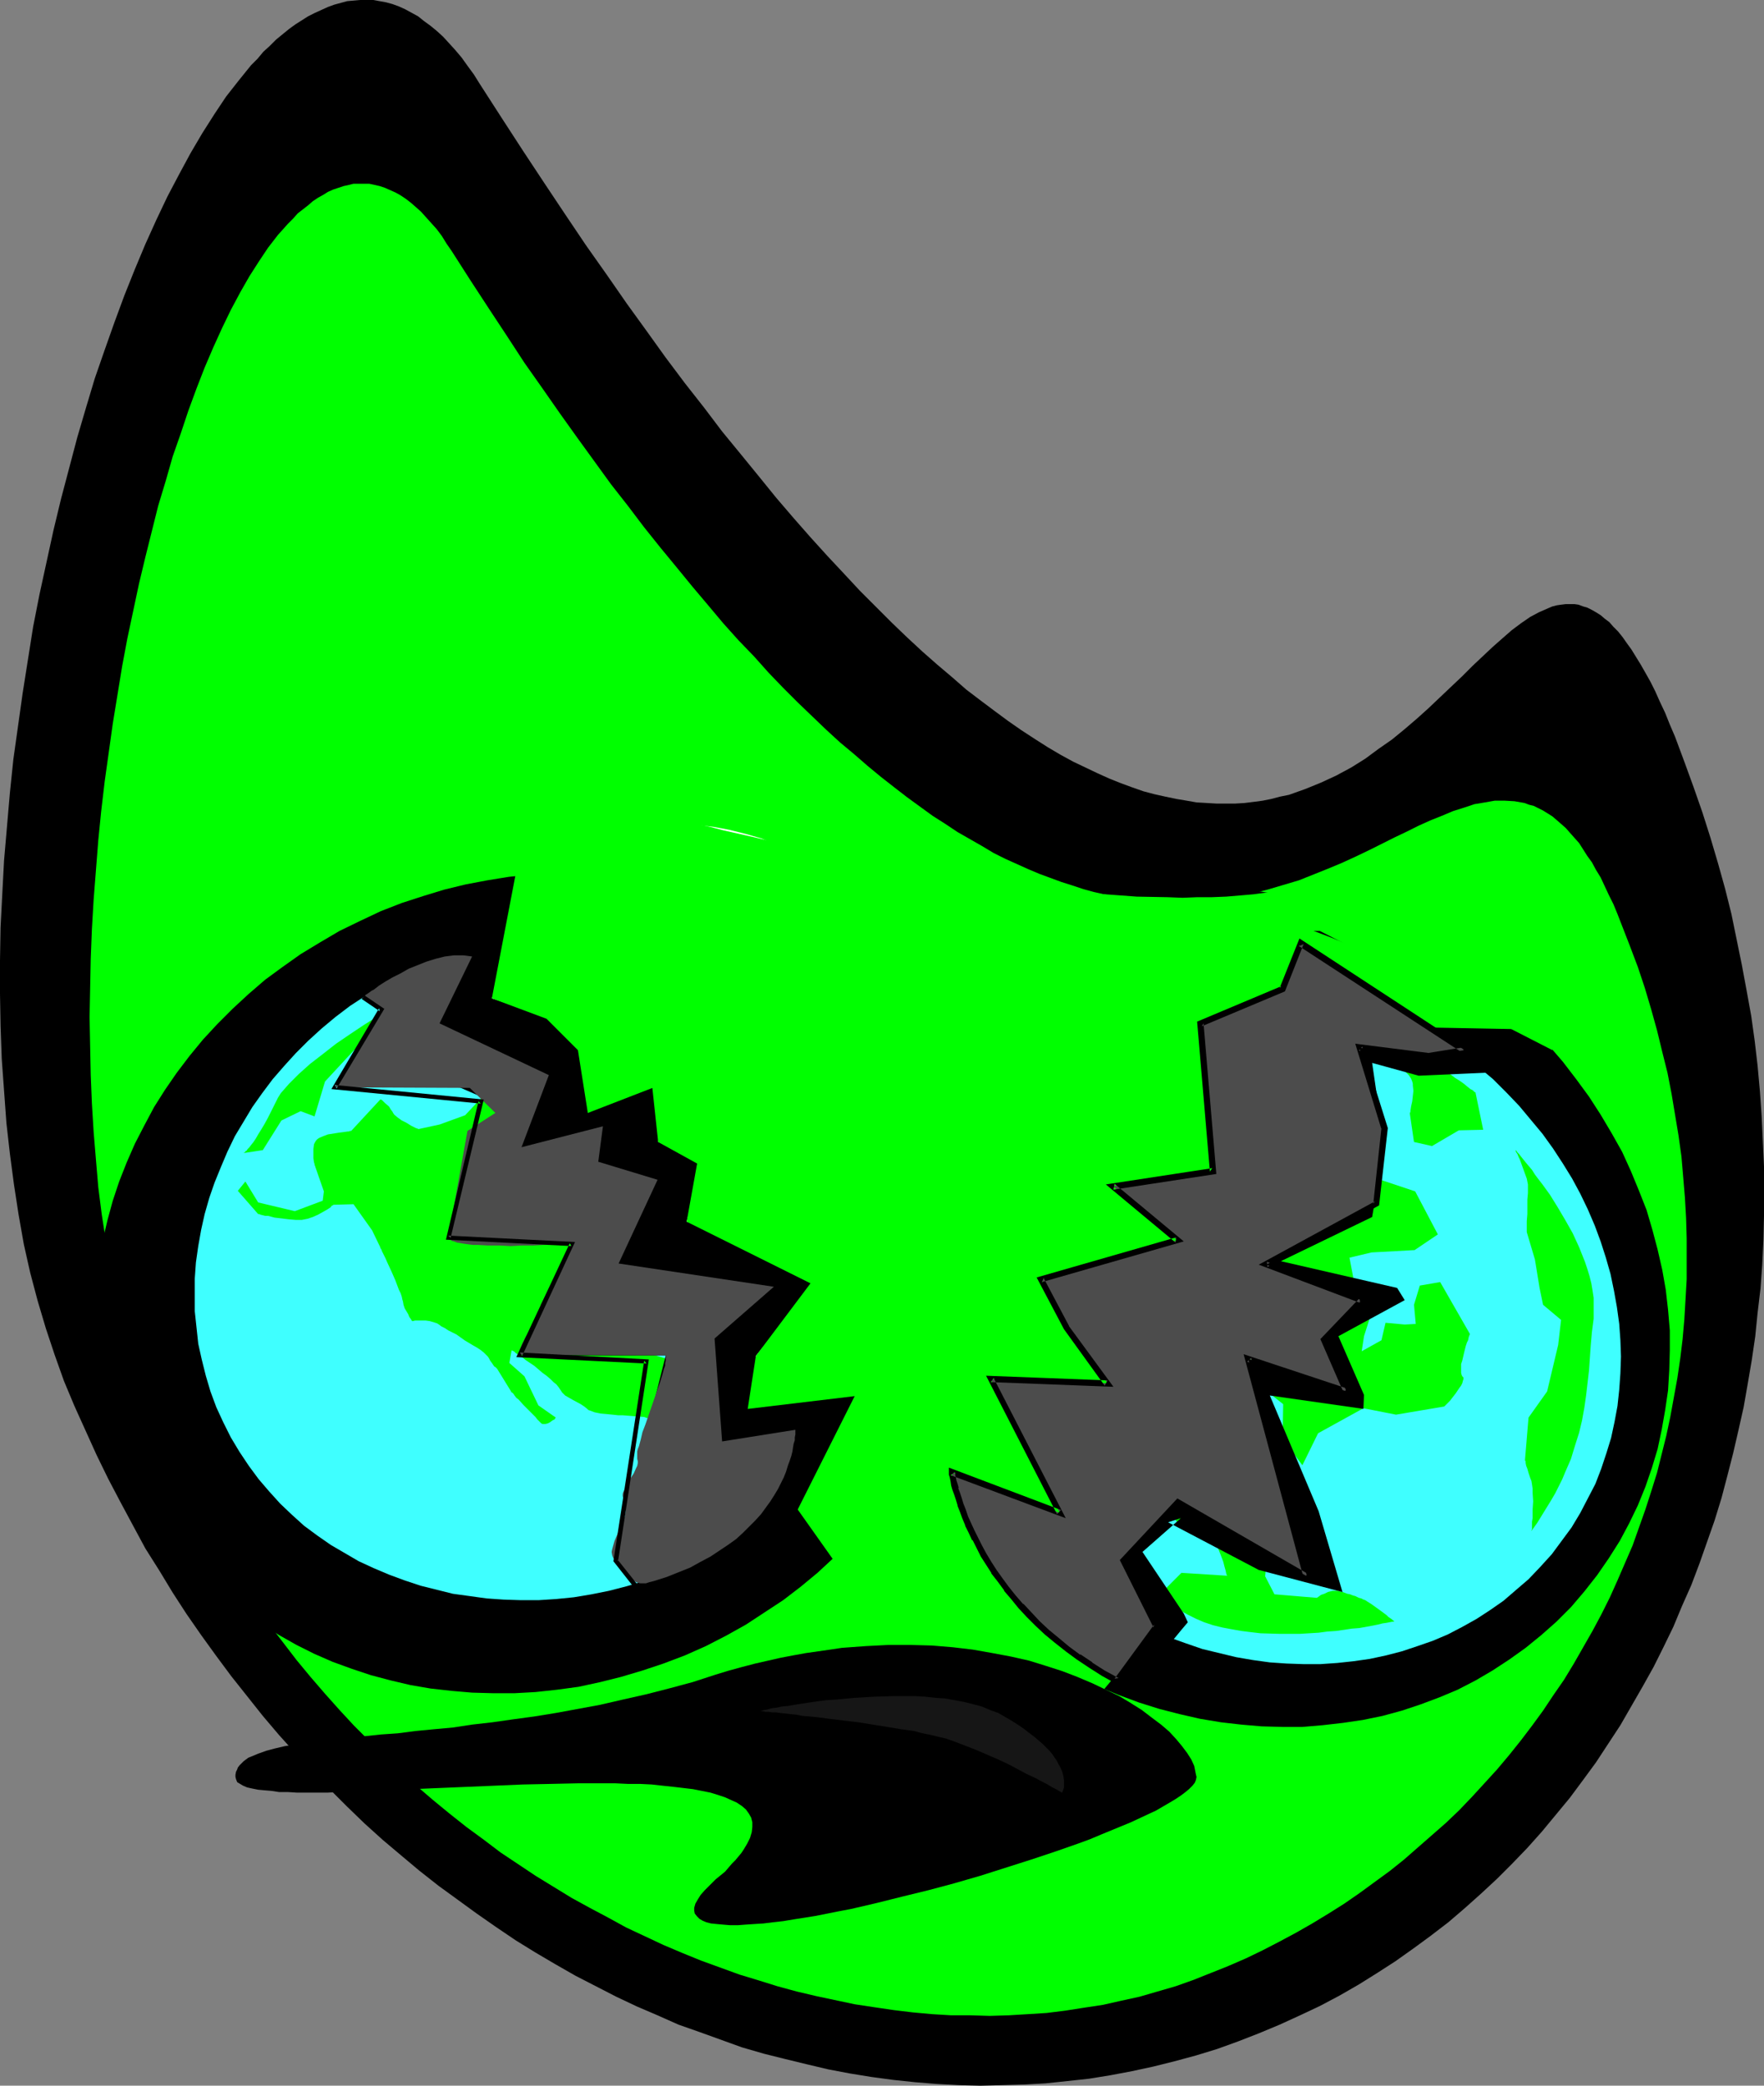
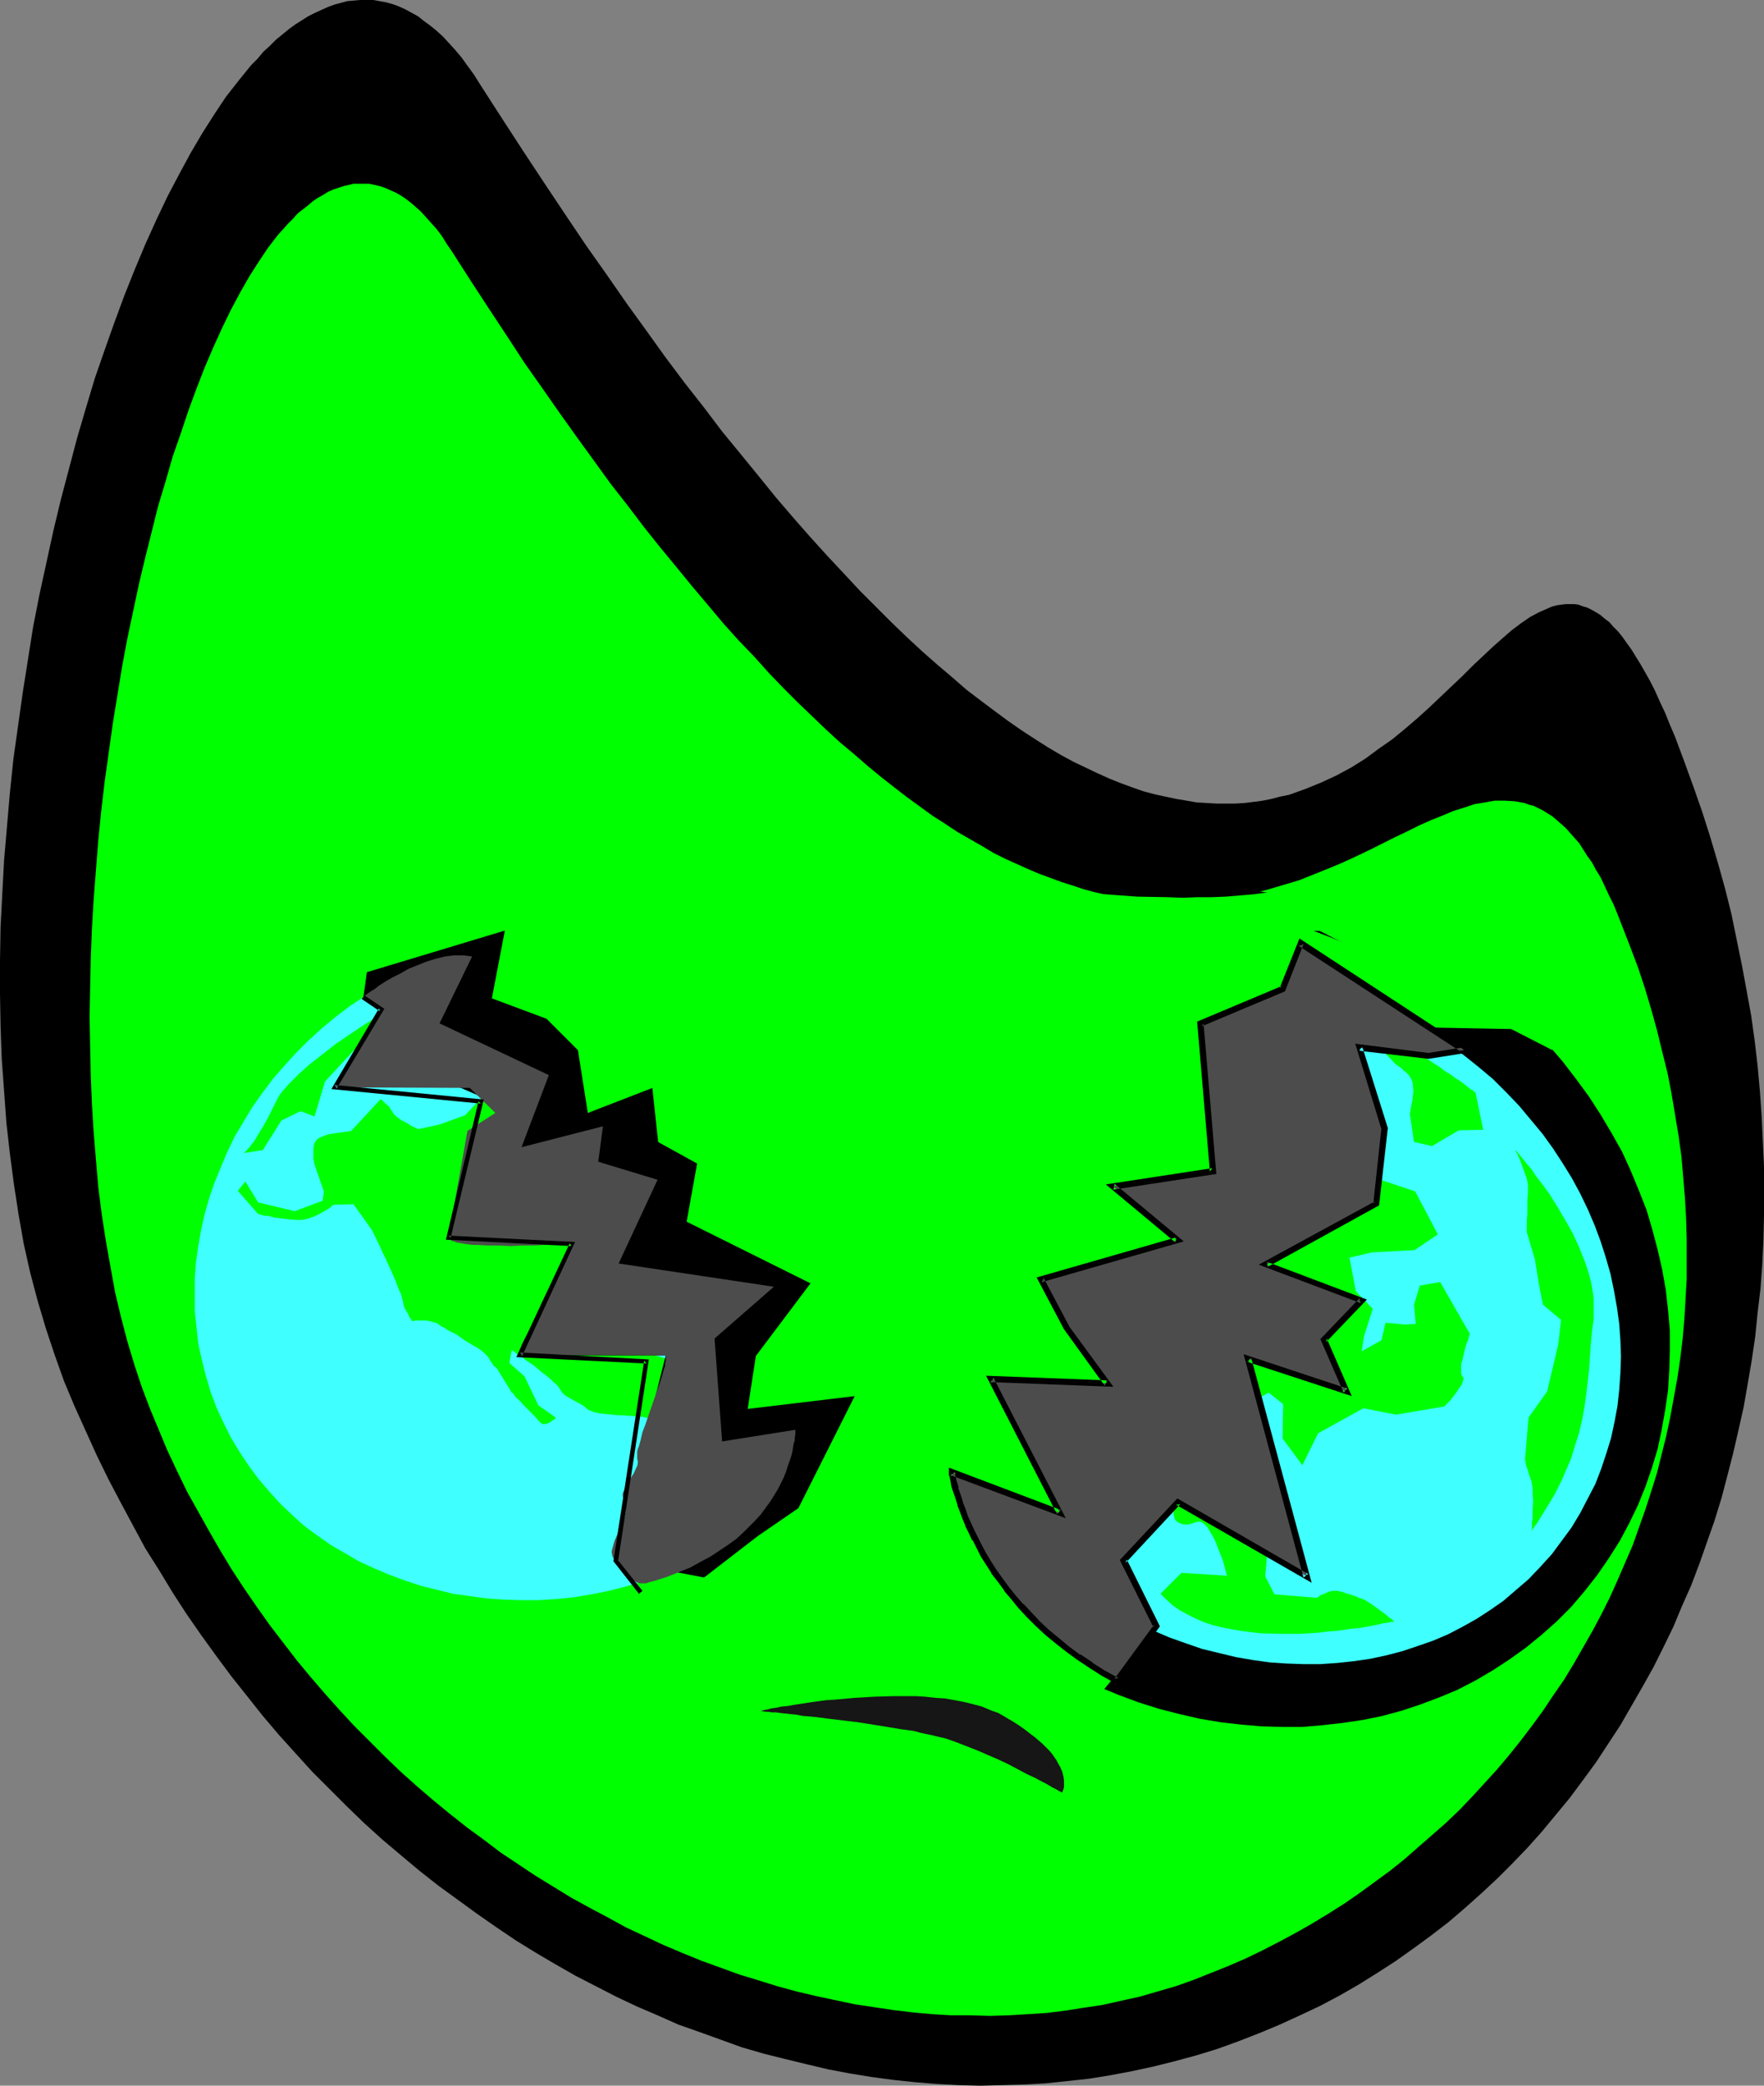
<svg xmlns="http://www.w3.org/2000/svg" xmlns:ns1="http://sodipodi.sourceforge.net/DTD/sodipodi-0.dtd" xmlns:ns2="http://www.inkscape.org/namespaces/inkscape" version="1.0" width="129.724mm" height="153.363mm" id="svg23" ns1:docname="Earth - Destroyed.wmf">
  <rect width="100%" height="100%" fill="#808080" stroke="none" />
  <ns1:namedview id="namedview23" pagecolor="#ffffff" bordercolor="#000000" borderopacity="0.25" ns2:showpageshadow="2" ns2:pageopacity="0.0" ns2:pagecheckerboard="0" ns2:deskcolor="#d1d1d1" ns2:document-units="mm" />
  <defs id="defs1">
    <pattern id="WMFhbasepattern" patternUnits="userSpaceOnUse" width="6" height="6" x="0" y="0" />
  </defs>
  <path style="fill:#000000;fill-opacity:1;fill-rule:evenodd;stroke:none" d="m 349.864,565.097 5.818,-2.424 5.656,-2.586 5.494,-2.586 5.494,-2.909 5.333,-3.07 5.171,-3.232 5.01,-3.232 5.01,-3.555 4.848,-3.555 4.848,-3.717 4.525,-3.878 4.525,-4.04 4.525,-4.201 4.202,-4.201 4.202,-4.363 4.04,-4.525 3.878,-4.686 3.878,-4.686 3.717,-5.009 3.555,-4.848 3.394,-5.171 3.394,-5.171 3.07,-5.333 3.07,-5.333 3.07,-5.494 2.747,-5.494 2.747,-5.656 2.424,-5.817 2.586,-5.817 2.262,-5.979 2.101,-5.979 2.101,-5.979 1.939,-6.302 1.616,-6.141 1.616,-6.302 1.454,-6.302 1.454,-6.464 1.131,-6.464 1.131,-6.625 0.97,-6.625 0.646,-6.464 0.808,-6.787 0.485,-6.625 0.323,-6.787 0.162,-6.787 v -6.949 -6.787 l -0.323,-6.949 -0.323,-6.949 -0.485,-6.949 -0.646,-7.11 -0.808,-6.949 -0.97,-6.949 -1.293,-7.11 -1.293,-6.949 -1.454,-7.11 -1.454,-7.11 -1.778,-7.11 -1.939,-6.949 -2.101,-7.11 -2.262,-7.11 -2.424,-6.949 -2.586,-7.11 -2.586,-6.949 -1.454,-3.393 -1.293,-3.232 -1.454,-3.07 -1.293,-2.909 -1.293,-2.586 -1.454,-2.586 -1.293,-2.262 -1.293,-2.101 -1.293,-2.101 -1.293,-1.778 -1.131,-1.616 -1.293,-1.616 -1.293,-1.293 -1.131,-1.293 -1.293,-0.97 -1.131,-0.97 -1.293,-0.808 -1.131,-0.646 -1.293,-0.646 -1.131,-0.323 -1.293,-0.485 -1.131,-0.162 h -1.293 -1.131 l -1.293,0.162 -1.131,0.162 -1.293,0.323 -1.131,0.485 -2.586,1.131 -2.424,1.293 -2.586,1.778 -2.586,1.939 -2.586,2.262 -2.747,2.424 -2.747,2.586 -2.747,2.586 -2.909,2.909 -3.07,2.909 -3.07,2.909 -3.232,3.07 -3.232,2.909 -3.394,2.909 -3.555,2.909 -3.717,2.586 -3.717,2.747 -3.878,2.424 -4.202,2.262 -4.202,1.939 -4.363,1.778 -2.262,0.808 -2.262,0.808 -2.424,0.485 -2.424,0.646 -2.424,0.485 -2.424,0.323 -2.586,0.323 -2.586,0.162 h -2.586 -2.747 l -2.747,-0.162 -2.747,-0.162 -2.747,-0.485 -2.909,-0.485 -3.07,-0.646 -2.909,-0.646 -3.07,-0.808 -3.232,-1.131 -3.07,-1.131 -3.232,-1.293 -3.232,-1.454 -3.394,-1.616 -3.394,-1.616 -3.555,-1.939 -3.555,-2.101 -3.555,-2.262 -3.717,-2.424 -3.717,-2.586 -3.717,-2.747 -3.878,-2.909 -4.04,-3.07 -3.878,-3.393 -4.202,-3.555 -4.04,-3.555 -4.363,-4.04 -4.202,-4.04 -4.363,-4.363 -4.525,-4.525 -4.363,-4.686 -4.686,-5.009 -4.686,-5.171 -4.686,-5.333 -4.848,-5.656 -4.848,-5.979 -5.01,-6.141 -5.171,-6.302 -5.01,-6.625 -5.333,-6.787 -5.333,-7.11 -5.333,-7.433 -5.494,-7.595 -5.494,-7.918 -5.818,-8.241 -5.656,-8.403 -5.818,-8.726 -5.979,-9.049 -5.979,-9.211 -6.141,-9.534 -1.616,-2.586 -1.778,-2.424 -1.616,-2.262 -1.778,-2.101 -1.616,-1.778 -1.778,-1.939 -1.778,-1.616 -1.778,-1.454 -1.778,-1.293 -1.616,-1.293 -1.778,-0.97 -1.778,-0.97 -1.778,-0.808 -1.778,-0.646 -1.778,-0.485 -1.778,-0.323 L 103.747,0 h -1.778 -1.939 l -1.778,0.162 -1.778,0.162 -1.778,0.485 -1.778,0.485 -1.778,0.646 -1.778,0.808 -1.778,0.808 -1.939,0.97 -1.778,1.131 -1.778,1.131 -1.778,1.293 -1.778,1.454 -1.778,1.454 -1.778,1.778 -1.778,1.616 -1.616,1.939 -1.778,1.778 -3.394,4.201 -3.555,4.525 -1.616,2.424 -1.616,2.424 -3.394,5.333 -3.232,5.494 -3.232,5.979 -3.232,6.141 -3.07,6.464 -3.07,6.787 -2.909,6.949 -2.909,7.272 -2.747,7.433 -2.747,7.757 -2.747,7.918 -2.424,8.08 -2.424,8.241 -2.262,8.565 -2.262,8.565 -2.101,8.726 -1.939,8.888 -1.939,8.888 -1.778,9.049 -1.454,9.211 -1.454,9.211 -1.293,9.211 -1.293,9.211 -0.97,9.373 -0.808,9.373 -0.808,9.372 -0.485,9.211 -0.485,9.373 L 0,266.955 v 9.211 l 0.162,9.049 0.323,9.049 0.646,8.888 0.646,8.888 0.97,8.565 1.131,8.565 1.293,8.403 1.454,8.241 1.778,7.918 2.101,7.918 2.262,7.595 2.424,7.272 2.586,7.272 2.909,6.949 3.07,6.787 3.07,6.787 3.232,6.625 3.394,6.464 3.555,6.625 3.394,6.302 3.878,6.141 3.717,6.141 3.878,5.979 4.04,5.817 4.202,5.817 4.202,5.656 4.363,5.494 4.363,5.494 4.525,5.333 4.525,5.009 4.686,5.171 4.848,4.848 4.848,4.848 4.848,4.686 5.01,4.525 5.171,4.363 5.01,4.201 5.333,4.201 5.333,3.878 5.333,3.878 5.333,3.717 5.494,3.717 5.494,3.393 5.494,3.232 5.656,3.232 5.656,2.909 5.656,2.909 5.818,2.747 5.656,2.424 5.818,2.586 5.979,2.101 5.818,2.101 5.818,2.101 6.141,1.778 5.818,1.454 5.979,1.454 6.141,1.454 5.979,1.131 5.979,0.97 5.979,0.808 6.141,0.646 5.979,0.485 6.141,0.323 5.979,0.162 6.141,-0.162 5.979,-0.162 5.979,-0.323 6.141,-0.646 5.979,-0.646 5.979,-0.97 5.979,-1.131 5.979,-1.293 5.818,-1.454 5.979,-1.616 5.818,-1.778 5.818,-2.101 z" id="path1" />
  <path style="fill:#00ff00;fill-opacity:1;fill-rule:evenodd;stroke:none" d="m 336.612,548.291 4.848,-1.939 4.848,-2.101 4.686,-2.262 4.686,-2.424 4.525,-2.424 4.525,-2.586 4.525,-2.747 4.363,-2.747 4.202,-2.909 4.202,-3.07 4.202,-3.07 4.04,-3.232 3.878,-3.393 3.878,-3.393 3.878,-3.393 3.717,-3.555 3.555,-3.717 3.555,-3.878 3.394,-3.717 3.394,-4.04 3.232,-4.04 3.07,-4.04 3.07,-4.201 2.909,-4.363 2.909,-4.201 2.747,-4.525 2.586,-4.525 2.586,-4.525 2.424,-4.525 2.424,-4.848 2.101,-4.686 2.101,-4.848 2.101,-4.848 1.778,-5.009 1.778,-5.009 1.616,-5.009 1.616,-5.171 1.293,-5.171 1.293,-5.171 1.131,-5.333 0.97,-5.333 0.97,-5.333 0.808,-5.494 0.646,-5.333 0.485,-5.494 0.323,-5.494 0.323,-5.656 v -5.656 -5.656 l -0.162,-5.656 -0.323,-5.656 -0.485,-5.817 -0.485,-5.656 -0.808,-5.817 -0.97,-5.817 -0.97,-5.817 -1.131,-5.817 -1.454,-5.817 -1.454,-5.979 -1.616,-5.817 -1.778,-5.979 -1.939,-5.817 -2.262,-5.979 -2.262,-5.817 -1.131,-2.909 -1.131,-2.747 -1.293,-2.586 -1.131,-2.424 -1.131,-2.424 -1.293,-2.101 -1.131,-2.101 -1.293,-1.778 -1.131,-1.778 -1.131,-1.778 -1.293,-1.454 -1.293,-1.454 -1.131,-1.293 -1.293,-1.131 -1.293,-1.131 -1.131,-0.97 -1.293,-0.808 -1.293,-0.808 -1.293,-0.646 -1.293,-0.646 -1.293,-0.323 -1.293,-0.485 -2.747,-0.485 -2.747,-0.162 h -2.747 l -2.747,0.485 -2.909,0.485 -2.909,0.97 -3.07,0.97 -3.07,1.293 -3.232,1.293 -3.232,1.454 -3.232,1.616 -3.394,1.616 -3.555,1.778 -3.555,1.778 -3.717,1.778 -3.878,1.778 -3.878,1.616 -4.04,1.616 -4.04,1.616 -4.363,1.293 -4.363,1.293 -4.525,1.131 -4.525,0.97 -4.848,0.646 -4.848,0.485 -5.01,0.162 h -5.171 l -2.747,-0.162 -2.586,-0.162 -2.747,-0.323 -2.747,-0.323 -2.747,-0.485 -2.909,-0.646 -2.909,-0.646 -2.909,-0.808 -2.909,-0.97 -3.07,-0.97 -3.07,-1.131 -3.07,-1.131 -3.07,-1.293 -3.232,-1.454 -3.232,-1.454 -3.232,-1.616 -3.232,-1.939 -3.394,-1.939 -3.394,-1.939 -3.394,-2.262 -3.555,-2.262 -3.555,-2.586 -3.555,-2.586 -3.555,-2.747 -3.717,-2.909 -3.717,-3.07 -3.717,-3.232 -3.878,-3.232 -3.878,-3.555 -3.878,-3.717 -4.04,-3.878 -4.04,-4.04 -4.04,-4.201 -4.04,-4.525 -4.363,-4.525 -4.202,-4.686 -4.202,-5.009 -4.363,-5.171 -4.363,-5.333 -4.525,-5.494 -4.525,-5.656 -4.525,-5.979 -4.686,-5.979 -4.686,-6.464 -4.686,-6.464 -4.848,-6.787 -4.848,-6.949 -5.01,-7.11 -4.848,-7.433 -5.01,-7.595 -5.171,-7.918 -5.171,-8.08 -1.454,-2.101 -1.293,-2.101 -1.454,-1.939 -1.454,-1.616 -1.454,-1.616 -1.454,-1.616 -1.454,-1.293 -1.293,-1.131 -1.454,-1.131 -1.454,-0.97 -1.454,-0.808 -1.454,-0.646 -1.454,-0.646 -1.454,-0.485 -1.454,-0.323 -1.454,-0.323 h -1.454 -1.454 -1.454 l -1.293,0.323 -1.454,0.323 -1.454,0.485 -1.454,0.485 -1.454,0.646 -1.293,0.808 -1.454,0.808 -1.454,0.97 -1.293,1.131 -1.454,1.131 -1.454,1.131 -1.293,1.454 -1.454,1.454 -1.293,1.454 -1.454,1.616 -2.747,3.555 -2.586,3.878 -2.586,4.04 -2.586,4.525 -2.586,4.848 -2.424,5.009 -2.424,5.333 -2.424,5.656 -2.262,5.817 -2.262,6.141 -2.101,6.302 -2.262,6.464 -1.939,6.787 -2.101,6.949 -1.778,7.11 -1.778,7.11 -1.778,7.433 -1.616,7.595 -1.616,7.595 -1.454,7.757 -1.293,7.918 -1.293,7.918 -1.131,8.08 -1.131,8.08 -0.97,8.241 -0.808,8.08 -0.646,8.241 -0.646,8.241 -0.485,8.241 -0.323,8.241 -0.162,8.08 -0.162,8.08 0.162,8.241 0.162,7.918 0.323,7.918 0.485,7.918 0.646,7.757 0.646,7.595 0.97,7.595 1.131,7.272 1.293,7.272 1.293,7.11 1.616,6.787 1.778,6.787 1.939,6.464 2.101,6.302 2.262,5.979 2.424,5.817 2.424,5.817 2.747,5.817 2.747,5.656 3.07,5.494 3.07,5.494 3.07,5.333 3.232,5.333 3.394,5.171 3.555,5.171 3.555,5.009 3.717,4.848 3.717,4.848 3.878,4.686 4.04,4.686 4.04,4.525 4.04,4.363 4.363,4.363 4.202,4.201 4.363,4.201 4.525,4.04 4.525,3.878 4.525,3.717 4.686,3.717 4.848,3.555 4.686,3.555 4.848,3.232 4.848,3.232 5.01,3.07 5.01,3.07 5.01,2.747 5.171,2.747 5.01,2.747 5.171,2.424 5.171,2.424 5.333,2.262 5.171,2.101 5.333,1.939 5.333,1.939 5.333,1.616 5.171,1.616 5.333,1.454 5.494,1.293 5.333,1.131 5.333,1.131 5.333,0.808 5.494,0.808 5.333,0.646 5.333,0.485 5.333,0.323 h 5.333 l 5.333,0.162 5.333,-0.162 5.333,-0.323 5.171,-0.323 5.171,-0.646 5.171,-0.808 5.333,-0.808 5.01,-1.131 5.171,-1.131 5.01,-1.454 5.01,-1.454 5.01,-1.778 z" id="path2" />
  <path style="fill:#000000;fill-opacity:1;fill-rule:evenodd;stroke:none" d="m 273.912,449.072 5.01,4.04 5.01,3.555 5.171,3.555 5.333,3.07 5.494,2.909 5.494,2.586 5.494,2.262 5.656,2.101 5.656,1.778 5.656,1.454 5.656,1.293 5.818,0.97 5.656,0.646 5.656,0.485 5.818,0.162 h 5.494 l 5.656,-0.485 5.656,-0.646 5.494,-0.808 5.494,-1.131 5.333,-1.454 5.333,-1.778 5.171,-1.939 5.01,-2.101 5.01,-2.586 4.686,-2.747 4.686,-3.07 4.525,-3.232 4.363,-3.555 4.202,-3.717 4.04,-4.04 3.717,-4.363 3.555,-4.525 3.232,-4.686 3.07,-4.848 2.586,-4.848 2.424,-5.009 2.101,-5.171 1.778,-5.171 1.616,-5.333 1.131,-5.333 0.97,-5.494 0.808,-5.494 0.323,-5.494 0.162,-5.656 v -5.494 l -0.485,-5.656 -0.646,-5.656 -0.97,-5.494 -1.293,-5.656 -1.454,-5.494 -1.616,-5.494 -2.101,-5.333 -2.262,-5.494 -2.424,-5.333 -2.909,-5.171 -3.07,-5.171 -3.232,-5.009 -3.555,-4.848 -3.717,-4.848 -4.04,-4.686 -4.363,-4.525 -4.525,-4.363 -4.848,-4.04 -5.01,-4.04 -5.01,-3.717 -5.333,-3.393 -5.171,-3.07 -5.494,-2.909 -5.494,-2.586 -5.494,-2.262 -5.656,-2.101 -5.656,-1.778 -5.656,-1.454 -5.656,-1.293 -5.818,-0.97 -5.656,-0.808 -5.656,-0.323 -5.818,-0.162 h -5.494 l -5.656,0.485 -5.656,0.485 -5.494,0.97 -5.494,1.131 -5.333,1.454 -5.333,1.778 -5.171,1.939 -5.01,2.101 -5.01,2.424 -4.686,2.909 -4.686,2.909 -4.525,3.393 -4.363,3.393 -4.202,3.878 -4.04,4.04 -3.717,4.363 -3.555,4.525 -3.232,4.686 -2.909,4.686 -2.747,5.009 -2.424,5.009 -2.101,5.171 -1.778,5.171 -1.454,5.333 -1.293,5.333 -0.97,5.494 -0.808,5.494 -0.323,5.494 -0.162,5.656 0.162,5.494 0.323,5.656 0.646,5.656 0.97,5.494 1.131,5.656 1.616,5.494 1.778,5.494 1.939,5.333 2.262,5.494 2.586,5.333 2.747,5.171 3.07,5.171 3.232,5.009 3.555,4.848 3.717,4.848 4.04,4.686 4.363,4.525 4.525,4.201 z" id="path3" />
  <path style="fill:#3fffff;fill-opacity:1;fill-rule:evenodd;stroke:none" d="m 294.435,436.791 4.04,3.232 4.202,3.07 4.363,2.747 4.363,2.747 4.525,2.424 4.525,2.101 4.525,1.939 4.525,1.616 4.686,1.616 4.686,1.131 4.686,1.131 4.686,0.808 4.686,0.646 4.686,0.323 4.686,0.162 h 4.686 l 4.686,-0.323 4.525,-0.485 4.525,-0.646 4.525,-0.97 4.363,-1.131 4.363,-1.454 4.202,-1.454 4.202,-1.778 4.04,-2.101 4.04,-2.262 3.717,-2.424 3.717,-2.586 3.555,-3.07 3.394,-2.909 3.232,-3.393 3.232,-3.555 2.747,-3.717 2.747,-3.717 2.424,-4.04 2.101,-4.04 2.101,-4.04 1.616,-4.201 1.454,-4.363 1.293,-4.201 0.97,-4.525 0.808,-4.363 0.485,-4.525 0.323,-4.525 0.162,-4.686 -0.162,-4.525 -0.323,-4.525 -0.646,-4.686 -0.808,-4.525 -0.97,-4.686 -1.293,-4.525 -1.454,-4.525 -1.616,-4.363 -1.939,-4.525 -2.101,-4.363 -2.262,-4.201 -2.586,-4.201 -2.747,-4.201 -2.909,-4.04 -3.232,-3.878 -3.232,-3.878 -3.555,-3.717 -3.717,-3.717 -4.04,-3.393 -4.04,-3.232 -4.363,-3.07 -4.202,-2.747 -4.363,-2.586 -4.525,-2.424 -4.525,-2.101 -4.525,-2.101 -4.686,-1.616 -4.686,-1.454 -4.525,-1.293 -4.686,-1.131 -4.848,-0.808 -4.686,-0.485 -4.686,-0.485 -4.686,-0.162 -4.525,0.162 -4.686,0.162 -4.686,0.485 -4.525,0.808 -4.363,0.808 -4.525,1.293 -4.202,1.293 -4.363,1.616 -4.04,1.778 -4.202,1.939 -3.878,2.262 -3.878,2.424 -3.555,2.747 -3.555,2.909 -3.555,3.07 -3.232,3.232 -3.07,3.555 -2.909,3.717 -2.586,3.878 -2.424,3.878 -2.262,4.04 -1.939,4.04 -1.616,4.201 -1.454,4.201 -1.293,4.525 -0.97,4.363 -0.808,4.525 -0.646,4.363 -0.323,4.686 v 4.525 l 0.162,4.525 0.323,4.686 0.646,4.525 0.646,4.686 1.131,4.525 1.131,4.525 1.616,4.525 1.616,4.525 1.939,4.363 1.939,4.363 2.424,4.363 2.424,4.201 2.747,4.04 3.07,4.04 3.07,4.04 3.394,3.717 3.555,3.878 3.717,3.555 z" id="path4" />
  <path style="fill:#00ff00;fill-opacity:1;fill-rule:evenodd;stroke:none" d="m 322.553,442.931 5.818,-5.817 12.766,0.808 v 0 l -0.162,-0.162 -0.162,-0.485 -0.162,-0.808 -0.323,-1.131 -0.323,-1.293 -0.485,-1.293 -1.131,-2.909 -0.646,-1.616 -0.646,-1.293 -0.808,-1.293 -0.646,-1.131 -0.808,-0.808 -0.808,-0.646 -0.485,-0.162 h -0.323 -0.485 l -0.485,0.162 -0.808,0.323 -0.646,0.162 -0.646,0.162 h -0.646 l -0.97,-0.162 -0.808,-0.323 -0.646,-0.323 -0.323,-0.485 -0.323,-0.323 v -0.162 l -1.131,-6.625 -0.808,-8.403 -2.101,-5.494 v -0.162 -0.162 l -0.162,-0.485 -0.323,-0.485 -0.162,-0.646 -0.323,-0.646 -0.485,-1.454 -0.485,-1.778 -0.485,-1.616 v -0.646 l -0.162,-0.808 v -0.485 l 0.162,-0.485 0.162,-0.97 0.162,-0.97 0.162,-1.293 v -1.293 l 0.162,-1.293 0.162,-1.293 0.323,-0.97 0.646,-0.97 0.323,-0.646 0.323,-0.808 0.485,-0.97 0.323,-1.293 0.323,-1.293 0.485,-1.293 0.646,-3.07 0.485,-2.747 0.323,-1.293 0.162,-1.131 0.162,-0.808 0.162,-0.808 v -0.485 -0.162 l -3.555,0.97 -1.616,5.333 -5.656,6.787 -1.131,5.979 -0.162,-0.162 -0.323,-0.162 -0.646,-0.162 -0.646,-0.485 -0.646,-0.485 -0.323,-0.485 -0.323,-0.808 v -0.323 l 0.162,-0.485 0.162,-0.485 0.323,-0.485 0.323,-0.808 0.162,-0.808 0.808,-1.778 0.646,-1.778 0.808,-1.778 0.323,-0.808 0.162,-0.646 0.323,-0.646 0.162,-0.485 v -0.162 l 0.162,-0.162 4.04,-6.141 v -0.162 l 0.162,-0.162 v -0.323 l 0.323,-0.485 0.162,-0.485 0.323,-0.485 0.485,-0.646 0.485,-0.646 0.162,-0.485 0.323,-0.646 0.162,-0.808 0.323,-1.131 0.162,-1.131 0.162,-1.293 0.323,-2.586 0.323,-2.909 0.323,-2.586 v -0.97 l 0.162,-1.131 0.162,-0.808 v -0.646 -0.97 l -0.323,-1.131 -0.323,-1.131 -0.323,-0.97 -0.485,-0.97 -0.323,-0.646 -0.323,-0.485 -0.162,-0.162 v 0 l 0.162,-0.162 0.162,-0.485 0.323,-0.485 0.485,-0.808 1.293,-1.454 0.646,-0.646 0.808,-0.646 0.323,-0.323 0.646,-0.485 0.646,-0.808 0.808,-0.808 1.939,-1.939 1.778,-2.101 1.778,-2.101 0.808,-0.97 0.808,-0.808 0.485,-0.646 0.485,-0.485 0.323,-0.485 h 0.162 l 3.232,-4.04 4.525,-7.757 -2.586,-5.009 v 0 l -0.162,-0.162 -0.323,-0.162 -0.323,-0.323 -0.97,-0.485 -1.131,-0.646 -1.293,-0.97 -1.131,-0.97 -1.131,-1.131 -0.97,-1.293 -0.323,-0.808 -0.323,-0.808 -0.646,-1.778 -1.131,-3.878 -0.485,-1.778 -0.162,-0.808 -0.323,-0.646 v -0.485 l -0.162,-0.485 v -0.323 0 l 3.394,-7.757 3.232,0.808 -3.717,5.494 2.101,10.342 5.818,5.817 2.424,-0.646 5.333,-5.333 v 0 l 0.323,-0.162 0.162,-0.162 0.323,-0.323 0.97,-0.485 1.293,-0.646 1.293,-0.646 1.131,-0.323 h 0.646 0.646 l 0.485,0.162 0.485,0.323 0.808,0.808 0.97,1.131 1.778,2.424 0.808,1.131 0.485,0.97 0.323,0.485 0.162,0.162 v 0.162 0.162 l 11.474,3.717 v 0 l -0.162,0.323 v 0.485 l -0.162,0.646 -0.485,1.454 -0.485,0.646 -0.485,0.646 -0.162,0.485 -0.323,0.485 -0.323,1.131 -0.162,1.454 -0.162,1.454 v 1.293 l -0.162,1.293 v 0.97 l 3.717,5.009 5.171,5.333 13.574,4.525 6.302,11.958 -6.464,4.363 -11.958,0.646 -6.141,1.454 1.778,9.373 4.686,4.848 -2.424,7.595 -0.646,4.201 5.494,-3.07 1.131,-4.848 5.333,0.485 3.07,-0.162 -0.485,-5.333 1.616,-5.333 5.656,-0.97 8.242,14.382 v 0.162 l -0.162,0.323 -0.162,0.485 -0.162,0.808 -0.323,0.646 -0.323,0.97 -0.485,1.939 -0.485,2.101 -0.323,0.97 v 0.97 0.808 0.646 l 0.162,0.646 0.162,0.323 0.323,0.323 v 0.485 l -0.162,0.485 -0.162,0.646 -0.323,0.646 -0.485,0.646 -0.97,1.454 -1.131,1.454 -0.485,0.646 -0.485,0.485 -0.485,0.485 -0.323,0.323 -0.162,0.162 -0.162,0.162 -13.413,2.262 -9.05,-1.778 -12.605,6.949 -4.363,8.888 -5.494,-7.433 0.162,-9.534 -4.04,-3.232 -7.434,4.201 -4.848,4.686 1.454,10.019 9.05,0.646 -4.04,7.272 -5.01,3.555 6.787,11.473 3.555,3.878 -0.485,5.333 2.586,5.009 11.635,0.97 v 0 h 0.162 l 0.485,-0.323 0.646,-0.485 0.97,-0.323 0.97,-0.485 1.293,-0.323 h 1.293 l 0.646,0.162 0.808,0.162 1.293,0.485 0.808,0.162 0.808,0.323 0.646,0.162 0.97,0.485 0.646,0.162 0.646,0.323 0.485,0.162 0.485,0.323 1.293,0.808 2.909,2.101 1.293,0.97 0.485,0.485 0.485,0.323 0.485,0.323 0.323,0.323 0.323,0.162 v 0 l -0.162,0.162 h -0.323 l -0.808,0.162 -0.808,0.162 -1.131,0.162 -1.293,0.323 -1.616,0.323 -1.778,0.323 -1.778,0.323 -2.101,0.162 -2.101,0.323 -2.262,0.323 -2.424,0.162 -2.424,0.323 -5.333,0.323 h -5.333 l -5.494,-0.162 -2.747,-0.323 -2.586,-0.323 -2.747,-0.485 -2.586,-0.485 -2.586,-0.646 -2.424,-0.808 -2.262,-0.97 -2.262,-1.131 -2.101,-1.131 -2.101,-1.454 -1.778,-1.616 z" id="path5" />
  <path style="fill:#00ff00;fill-opacity:1;fill-rule:evenodd;stroke:none" d="m 425.654,425.479 v -0.162 l 0.162,-0.323 v -0.485 -0.808 -0.808 l 0.162,-0.97 v -2.262 l 0.162,-2.424 -0.162,-2.424 v -1.131 l -0.162,-1.131 -0.162,-0.97 -0.323,-0.808 -0.485,-1.454 -0.323,-1.131 -0.323,-0.808 -0.162,-0.808 v -0.485 l -0.162,-0.162 v -0.323 0 l 0.97,-11.635 5.171,-7.272 3.07,-12.928 0.808,-6.949 -5.01,-4.201 -0.97,-4.686 -1.293,-7.918 -2.262,-7.595 v -0.97 -0.485 -1.616 l 0.162,-1.939 v -4.04 l 0.162,-1.778 v -0.646 -0.646 -0.485 -0.646 l -0.323,-1.616 -0.646,-1.778 -0.646,-1.778 -0.646,-1.778 -0.323,-0.646 -0.323,-0.808 -0.323,-0.485 -0.162,-0.323 v -0.323 h -0.162 0.162 l 0.162,0.162 0.323,0.485 0.485,0.485 0.485,0.646 0.646,0.808 0.646,0.808 0.808,0.97 0.97,1.131 0.808,1.293 0.97,1.293 1.131,1.454 2.101,2.909 2.101,3.393 2.101,3.555 2.101,3.717 1.778,3.878 1.616,4.04 0.646,1.939 0.646,2.101 0.485,1.939 0.323,1.939 0.323,2.101 v 1.939 1.939 1.939 l -0.485,3.717 -0.323,3.717 -0.485,6.949 -0.808,6.949 -0.485,3.393 -0.646,3.555 -0.808,3.393 -1.131,3.555 -1.131,3.717 -1.616,3.717 -0.808,1.939 -1.939,3.878 -1.131,1.939 -1.293,2.101 -1.293,2.101 -1.293,2.101 z" id="path6" />
  <path style="fill:#00ff00;fill-opacity:1;fill-rule:evenodd;stroke:none" d="m 361.984,288.77 9.858,-1.454 11.474,3.555 4.686,5.009 v 0 h 0.162 l 0.323,0.323 0.808,0.485 0.646,0.646 0.808,0.646 0.808,0.808 0.646,0.97 0.323,0.808 0.162,0.646 v 0.485 l 0.162,1.454 -0.323,2.909 -0.323,1.454 -0.162,1.131 v 0.323 l -0.162,0.323 v 0.323 0 l 1.131,7.757 5.01,1.131 7.434,-4.363 6.787,-0.162 -2.101,-10.18 v -0.162 l -0.323,-0.162 -0.485,-0.485 -0.646,-0.323 -0.808,-0.646 -0.97,-0.808 -1.131,-0.808 -1.293,-0.808 -1.293,-0.97 -1.616,-0.97 -1.454,-1.131 -1.778,-1.131 -3.555,-2.424 -3.878,-2.424 -4.04,-2.424 -4.04,-2.424 -4.202,-2.262 -3.878,-1.939 -3.878,-1.778 -1.939,-0.646 -1.778,-0.646 -1.616,-0.485 -1.616,-0.323 -1.454,-0.323 h -1.454 l -2.586,-0.162 -2.262,-0.162 h -1.939 l -1.778,-0.162 -1.616,-0.162 -1.293,-0.162 -1.131,-0.162 -0.97,-0.323 -0.808,-0.162 -0.646,-0.162 -0.485,-0.162 -0.485,-0.162 -0.162,-0.162 -0.162,-0.162 h -0.162 l 2.909,4.525 9.696,1.293 4.525,3.717 z" id="path7" />
-   <path style="fill:#000000;fill-opacity:1;fill-rule:evenodd;stroke:none" d="m 415.312,289.255 -72.72,-30.218 -81.123,17.452 -11.312,39.106 -7.757,40.399 26.826,77.081 44.925,23.27 6.787,5.656 7.434,-9.049 1.778,-2.101 -1.131,-2.424 -11.474,-17.129 10.666,-9.373 -3.555,1.131 25.21,13.251 23.27,6.141 -6.626,-22.462 -13.574,-32.157 26.018,3.717 0.162,-3.878 -7.11,-16.321 18.422,-10.019 -2.101,-3.393 -32.32,-7.433 25.371,-12.281 3.394,-19.553 -3.394,-23.27 12.928,3.555 21.654,-0.97 z" id="path8" />
-   <path style="fill:#000000;fill-opacity:1;fill-rule:evenodd;stroke:none" d="m 196.182,457.475 5.656,-2.909 5.494,-3.07 5.171,-3.393 5.171,-3.393 4.848,-3.717 4.686,-3.878 4.363,-4.04 4.202,-4.363 4.04,-4.363 3.717,-4.525 3.555,-4.686 3.232,-4.686 3.07,-4.848 2.747,-5.009 2.586,-5.171 2.262,-5.171 1.939,-5.171 1.778,-5.333 1.616,-5.494 1.131,-5.333 0.97,-5.494 0.646,-5.656 0.485,-5.494 v -5.494 l -0.162,-5.494 -0.485,-5.494 -0.646,-5.494 -1.131,-5.494 -1.454,-5.494 -1.616,-5.333 -2.101,-5.333 -2.262,-5.171 -2.586,-5.171 -2.909,-4.848 -3.07,-4.848 -3.394,-4.363 -3.555,-4.363 -3.717,-4.04 -4.04,-3.878 -4.202,-3.555 -4.363,-3.393 -4.525,-3.232 -4.686,-2.909 -4.848,-2.747 -5.01,-2.424 -5.171,-2.262 -5.171,-1.939 -5.333,-1.616 -5.494,-1.616 -5.494,-1.131 -5.818,-1.131 -5.656,-0.646 -5.818,-0.485 -5.818,-0.162 -5.818,0.162 -5.818,0.162 -5.979,0.646 -5.979,0.97 -5.979,1.131 -5.979,1.454 -5.818,1.778 -5.979,1.939 -5.818,2.262 -5.818,2.747 -5.656,2.747 -5.494,3.232 -5.333,3.232 -5.01,3.555 -4.848,3.555 -4.686,4.04 -4.363,4.04 -4.202,4.201 -4.04,4.363 -3.717,4.525 -3.555,4.686 -3.232,4.686 -3.07,4.848 -2.747,5.171 -2.586,5.009 -2.262,5.171 -2.101,5.333 -1.778,5.333 -1.454,5.333 -1.293,5.494 -0.97,5.494 -0.646,5.494 -0.323,5.494 -0.162,5.494 0.162,5.494 0.485,5.494 0.808,5.494 1.131,5.494 1.293,5.494 1.778,5.333 1.939,5.333 2.262,5.333 2.747,5.009 2.909,5.009 3.07,4.686 3.232,4.363 3.717,4.363 3.717,4.04 4.04,3.878 4.04,3.555 4.363,3.393 4.686,3.232 4.686,2.909 4.848,2.747 4.848,2.424 5.171,2.262 5.333,1.939 5.333,1.778 5.494,1.454 5.494,1.293 5.656,0.97 5.818,0.646 5.656,0.485 5.818,0.162 h 5.979 l 5.818,-0.323 5.979,-0.646 5.979,-0.808 5.979,-1.293 5.818,-1.454 5.979,-1.778 5.818,-1.939 5.979,-2.262 z" id="path9" />
  <path style="fill:#3fffff;fill-opacity:1;fill-rule:evenodd;stroke:none" d="m 193.597,433.72 4.686,-2.424 4.525,-2.586 4.363,-2.747 4.202,-2.747 4.04,-3.07 3.717,-3.232 3.717,-3.393 3.555,-3.393 3.232,-3.555 3.07,-3.717 3.07,-3.878 2.586,-3.878 2.586,-4.04 2.262,-4.04 2.101,-4.201 1.939,-4.363 1.616,-4.201 1.616,-4.363 1.131,-4.525 1.131,-4.363 0.808,-4.525 0.646,-4.525 0.162,-4.525 0.162,-4.525 -0.162,-4.525 -0.323,-4.525 -0.646,-4.525 -0.808,-4.363 -1.131,-4.525 -1.293,-4.363 -1.778,-4.363 -1.778,-4.201 -2.262,-4.201 -2.262,-4.04 -2.586,-3.878 -2.747,-3.717 -2.909,-3.393 -3.07,-3.393 -3.394,-3.07 -3.394,-3.07 -3.555,-2.747 -3.717,-2.424 -3.878,-2.424 -4.04,-2.262 -4.04,-1.939 -4.202,-1.939 -4.363,-1.616 -4.363,-1.293 -4.525,-1.131 -4.686,-1.131 -4.525,-0.646 -4.848,-0.646 -4.686,-0.323 -4.848,-0.162 -4.848,0.162 -4.848,0.162 -4.848,0.485 -4.848,0.808 -5.01,0.97 -4.848,1.293 -4.848,1.454 -4.848,1.616 -4.848,1.939 -4.848,2.101 -4.686,2.424 -4.525,2.586 -4.363,2.747 -4.202,2.747 -4.04,3.07 -3.878,3.232 -3.717,3.393 -3.394,3.393 -3.232,3.555 -3.232,3.717 -2.909,3.878 -2.747,3.878 -2.424,4.04 -2.424,4.04 -2.101,4.363 -1.778,4.201 -1.778,4.363 -1.454,4.201 -1.293,4.525 -0.97,4.363 -0.808,4.525 -0.646,4.525 -0.323,4.525 v 4.525 4.525 l 0.485,4.525 0.485,4.525 0.97,4.363 1.131,4.525 1.293,4.363 1.616,4.363 1.939,4.201 2.101,4.201 2.424,4.04 2.586,3.878 2.747,3.717 2.909,3.393 3.07,3.393 3.232,3.07 3.394,3.07 3.717,2.747 3.717,2.586 3.878,2.262 3.878,2.262 4.202,1.939 4.202,1.778 4.363,1.616 4.363,1.454 4.525,1.131 4.525,1.131 4.686,0.646 4.686,0.646 4.686,0.323 4.848,0.162 h 4.848 l 5.01,-0.323 4.848,-0.485 4.848,-0.808 4.848,-0.97 5.01,-1.293 4.848,-1.454 4.848,-1.616 4.848,-1.939 z" id="path10" />
  <path style="fill:#00ff00;fill-opacity:1;fill-rule:evenodd;stroke:none" d="m 210.888,410.612 -2.909,-7.757 6.141,-10.988 v 0 l -0.162,-0.162 h -0.485 l -0.97,-0.162 -0.97,-0.162 -1.293,-0.162 -1.454,-0.162 -3.232,-0.323 h -1.616 -1.454 l -1.454,0.162 -1.454,0.162 -1.131,0.323 -0.808,0.646 -0.323,0.323 -0.162,0.162 -0.162,0.485 v 0.485 l -0.162,0.808 -0.162,0.808 -0.162,0.646 -0.162,0.646 -0.323,0.485 -0.162,0.323 -0.646,0.646 -0.646,0.323 -0.485,0.162 h -0.323 -0.162 l -6.787,-1.778 -7.757,-2.747 -5.979,-0.485 h -0.808 -0.485 l -1.454,-0.162 -1.616,-0.162 -1.778,-0.162 -1.616,-0.323 -1.293,-0.485 -0.485,-0.162 -0.323,-0.323 -0.808,-0.646 -0.97,-0.646 -2.101,-1.131 -1.131,-0.646 -1.131,-0.646 -0.808,-0.808 -0.646,-0.97 -0.323,-0.485 -0.646,-0.808 -0.808,-0.646 -0.808,-0.808 -1.131,-0.97 -1.131,-0.808 -2.262,-1.939 -2.424,-1.616 -0.97,-0.808 -0.97,-0.646 -0.808,-0.485 -0.485,-0.485 -0.485,-0.162 -0.162,-0.162 -0.646,3.555 4.202,3.717 3.878,8.08 4.848,3.393 -0.162,0.162 -0.162,0.323 -0.646,0.323 -0.646,0.485 -0.646,0.323 -0.646,0.162 h -0.808 l -0.323,-0.162 -0.323,-0.323 -0.323,-0.323 -0.485,-0.485 -0.485,-0.646 -0.646,-0.646 -2.747,-2.747 -1.293,-1.454 -0.646,-0.485 -0.485,-0.646 -0.323,-0.485 -0.323,-0.323 -0.323,-0.162 v -0.162 l -3.878,-6.302 v 0 l -0.162,-0.162 -0.323,-0.323 -0.323,-0.162 -0.323,-0.485 -0.323,-0.485 -0.485,-0.646 -0.323,-0.646 -0.323,-0.485 -0.485,-0.485 -0.646,-0.646 -0.808,-0.646 -0.97,-0.646 -1.131,-0.646 -2.424,-1.454 -2.262,-1.616 -2.262,-1.131 -0.97,-0.646 -0.97,-0.485 -0.646,-0.485 -0.485,-0.323 -0.97,-0.323 -1.131,-0.323 -1.131,-0.162 h -1.131 -0.97 -0.808 l -0.646,0.162 h -0.162 l -0.162,-0.162 -0.162,-0.323 -0.485,-0.646 -0.323,-0.808 -0.97,-1.616 -0.323,-0.97 -0.162,-0.97 -0.162,-0.485 -0.162,-0.808 -0.323,-0.97 -0.485,-0.97 -0.485,-1.293 -0.485,-1.293 -1.131,-2.586 -1.131,-2.424 -0.485,-1.131 -0.485,-0.97 -0.485,-0.97 -0.162,-0.485 -0.323,-0.485 v -0.162 l -2.262,-4.686 -5.171,-7.272 -5.656,0.162 v 0.162 h -0.162 l -0.323,0.162 -0.162,0.323 -0.97,0.646 -1.131,0.646 -1.454,0.808 -1.454,0.646 -1.454,0.485 -1.616,0.323 h -1.616 l -1.939,-0.162 -4.04,-0.485 -1.778,-0.485 h -0.808 l -0.646,-0.162 -0.646,-0.162 -0.323,-0.162 h -0.323 v 0 l -5.656,-6.464 2.101,-2.586 3.555,5.817 10.181,2.424 7.757,-2.909 0.323,-2.586 -2.424,-6.949 v -0.162 l -0.162,-0.162 v -0.323 l -0.162,-0.485 -0.162,-1.131 v -1.293 -1.293 l 0.162,-1.293 0.323,-0.646 0.323,-0.485 0.323,-0.323 0.485,-0.323 1.131,-0.485 1.293,-0.485 3.07,-0.485 1.293,-0.162 1.131,-0.162 h 0.323 l 0.323,-0.162 h 0.323 l 8.08,-8.726 h 0.162 l 0.323,0.162 0.323,0.323 0.485,0.485 1.131,0.97 0.485,0.808 0.485,0.646 0.162,0.323 0.323,0.485 0.97,0.808 1.131,0.808 1.293,0.646 1.293,0.808 0.97,0.485 0.323,0.162 0.485,0.162 h 0.162 v 0.162 l 5.979,-1.293 7.11,-2.586 9.696,-10.342 13.574,-0.808 1.293,7.757 -4.525,11.15 -1.131,6.141 9.211,2.262 6.302,-2.262 5.979,5.494 3.555,2.262 -0.485,-6.302 -4.04,-2.909 2.747,-4.686 1.131,-2.909 -5.01,-1.778 -4.202,-3.717 1.454,-5.656 16.483,-1.293 h 0.162 l 0.323,0.323 0.323,0.323 0.485,0.485 0.646,0.646 0.646,0.646 1.616,1.293 1.616,1.454 0.97,0.485 0.808,0.485 0.646,0.485 0.646,0.162 0.485,0.162 0.485,-0.162 h 0.323 l 0.485,0.162 0.485,0.162 0.485,0.485 0.323,0.646 0.485,0.646 0.97,1.616 0.646,1.454 0.808,1.454 0.162,0.646 0.162,0.485 0.162,0.162 v 0.162 l -3.555,13.251 -5.494,7.433 1.131,14.22 6.141,7.757 -9.05,1.939 -8.403,-4.201 -4.686,2.262 0.808,8.565 2.101,6.302 9.696,2.909 4.363,-7.918 4.848,6.787 1.293,5.979 13.251,-1.454 5.01,-1.616 4.525,2.747 5.656,-0.162 5.818,-10.18 v 0 -0.162 l -0.162,-0.485 v -0.808 l -0.162,-0.97 0.162,-1.293 0.323,-1.131 0.485,-1.131 0.323,-0.646 0.485,-0.646 0.97,-0.97 0.646,-0.646 0.485,-0.646 0.485,-0.485 0.808,-0.808 0.485,-0.485 0.485,-0.485 0.485,-0.323 0.485,-0.323 1.293,-0.808 2.909,-1.778 1.454,-0.808 0.808,-0.162 0.485,-0.323 0.485,-0.323 0.485,-0.162 h 0.162 l 0.162,-0.162 v 0.162 l -0.162,0.485 -0.162,0.646 -0.162,0.97 -0.323,0.97 -0.323,1.293 -0.323,1.616 -0.485,1.616 -0.485,1.939 -0.646,1.939 -0.646,2.101 -0.646,2.101 -0.808,2.262 -0.808,2.424 -1.939,4.848 -2.262,4.848 -2.424,5.009 -1.293,2.262 -1.616,2.262 -1.454,2.262 -1.616,2.101 -1.616,2.101 -1.778,1.778 -1.778,1.778 -1.939,1.616 -2.101,1.454 -1.939,1.131 -2.262,1.131 z" id="path11" />
  <path style="fill:#00ff00;fill-opacity:1;fill-rule:evenodd;stroke:none" d="m 252.257,349.529 -0.162,-0.162 -0.162,-0.162 -0.323,-0.485 -0.323,-0.646 -0.485,-0.646 -0.646,-0.808 -1.293,-1.778 -1.616,-1.939 -1.616,-1.778 -0.808,-0.97 -0.808,-0.646 -0.646,-0.646 -0.808,-0.485 -1.293,-0.646 -0.97,-0.808 -0.808,-0.485 -0.485,-0.323 -0.485,-0.323 -0.162,-0.162 -0.162,-0.162 v 0 l -6.787,-9.696 -0.646,-8.888 -5.979,-11.796 -3.717,-5.979 h -6.626 l -3.717,-2.909 -5.979,-5.333 -6.626,-4.363 v 0 l -0.162,-0.323 -0.323,-0.323 -0.97,-1.131 -0.485,-0.646 -1.131,-1.454 -2.586,-3.393 -0.485,-0.646 -0.485,-0.646 -0.485,-0.485 -0.323,-0.485 -0.323,-0.485 -0.485,-0.485 -0.485,-0.485 -0.808,-0.485 -1.616,-0.97 -1.616,-0.97 -1.616,-0.808 -0.646,-0.485 -0.808,-0.323 -0.485,-0.162 -0.323,-0.162 -0.323,-0.162 v 0 0 h 0.323 0.485 l 0.646,0.162 0.808,0.162 0.97,0.162 1.131,0.323 1.293,0.162 1.293,0.323 1.616,0.323 1.454,0.485 1.778,0.485 3.555,0.97 3.717,1.131 4.04,1.293 3.878,1.616 3.878,1.939 3.878,1.939 3.555,2.424 1.616,1.131 1.616,1.293 1.454,1.454 1.293,1.293 1.293,1.616 1.131,1.454 2.101,3.232 2.101,2.909 3.878,5.817 3.878,5.817 1.778,2.909 1.778,3.07 1.616,3.232 1.454,3.393 1.454,3.555 1.131,3.878 0.646,1.939 0.485,2.101 0.485,2.262 0.323,2.262 0.485,2.424 0.323,2.424 0.162,2.586 z" id="path12" />
  <path style="fill:#00ff00;fill-opacity:1;fill-rule:evenodd;stroke:none" d="m 87.426,310.262 2.909,-9.696 8.08,-8.726 6.302,-2.262 h 0.162 0.162 l 0.323,-0.323 0.646,-0.323 0.97,-0.485 0.97,-0.485 1.131,-0.323 0.97,-0.323 h 0.97 l 0.646,0.162 0.485,0.162 1.293,0.646 2.586,1.454 1.131,0.808 0.97,0.646 0.323,0.323 0.323,0.162 0.162,0.162 v 0 l 7.595,2.101 3.07,-3.878 -0.808,-8.565 2.747,-6.302 -10.181,-2.424 h -0.162 l -0.323,0.162 -0.485,0.323 -0.808,0.323 -0.808,0.485 -1.131,0.646 -1.131,0.646 -1.293,0.808 -1.454,0.808 -1.616,0.97 -1.616,0.97 -1.778,1.131 -3.555,2.262 -3.878,2.424 -3.878,2.586 -4.04,2.747 -3.717,2.909 -3.555,2.747 -1.616,1.454 -1.454,1.293 -1.454,1.454 -1.293,1.293 -1.131,1.293 -1.131,1.293 -0.808,1.293 -0.646,1.293 -1.131,2.262 -0.97,1.939 -0.97,1.778 -0.97,1.616 -0.808,1.293 -0.646,1.131 -0.646,0.97 -0.646,0.808 -0.485,0.646 -0.485,0.485 -0.323,0.485 -0.323,0.162 -0.162,0.323 h -0.162 l -0.162,0.162 5.333,-0.808 5.171,-8.241 5.333,-2.586 z" id="path13" />
  <path style="fill:#000000;fill-opacity:1;fill-rule:evenodd;stroke:none" d="m 101,277.135 8.242,1.131 -10.989,18.745 -1.939,5.171 5.494,-0.485 21.008,-2.262 -1.778,-0.162 21.17,9.211 -8.08,5.817 -0.323,0.485 -0.162,0.485 -5.494,23.27 -0.97,3.878 3.878,0.485 33.936,3.232 -2.747,-5.009 -15.19,30.38 -2.586,5.009 5.656,0.162 h 34.906 l -13.413,53.649 -0.485,3.393 3.394,0.646 21.17,4.04 14.867,-11.473 28.442,-19.553 19.392,-21.331 2.424,-24.401 0.646,-28.602 -8.08,-22.138 -6.949,-17.291 -7.11,-10.827 -22.624,-16.321 -50.742,-11.15 -7.272,-2.424 -9.05,2.909 -47.672,14.382 z" id="path14" />
  <path style="fill:#4c4c4c;fill-opacity:1;fill-rule:evenodd;stroke:none" d="m 137.683,309.292 -7.11,-6.949 -37.491,-0.162 12.928,-21.654 -5.01,-3.393 v -0.162 h 0.162 l 0.162,-0.162 0.323,-0.323 0.485,-0.323 0.485,-0.323 0.646,-0.485 0.646,-0.323 1.454,-1.131 1.778,-1.131 1.939,-1.131 2.262,-1.131 2.262,-1.293 2.424,-0.97 2.424,-0.97 2.586,-0.808 2.586,-0.646 2.586,-0.323 h 2.586 l 1.293,0.162 1.131,0.162 -9.05,18.583 30.381,14.382 -7.595,20.038 22.624,-5.817 -1.293,9.857 16.483,5.009 -10.827,23.27 43.147,6.464 -16.483,14.382 2.101,28.602 20.362,-3.232 v 0.485 0.323 0.485 l -0.162,0.808 v 0.808 l -0.323,0.97 -0.162,0.97 -0.162,1.131 -0.323,1.293 -0.485,1.454 -0.485,1.293 -0.485,1.616 -0.646,1.616 -0.808,1.616 -0.808,1.616 -0.97,1.616 -1.131,1.778 -1.293,1.778 -1.293,1.778 -1.616,1.778 -1.616,1.616 -1.778,1.778 -1.939,1.778 -2.262,1.616 -2.424,1.616 -2.424,1.616 -2.747,1.454 -2.909,1.616 -3.232,1.293 -3.232,1.293 -3.555,1.131 -1.293,0.323 -0.97,0.323 h -0.808 -0.808 l -0.646,-0.162 -0.485,-0.162 -0.485,-0.323 -0.485,-0.323 -0.97,-0.97 -0.485,-0.646 -0.485,-0.646 -0.485,-0.646 -0.646,-0.808 -0.808,-0.808 -0.808,-0.808 -0.646,-0.646 -0.323,-0.808 -0.162,-0.97 0.162,-0.808 0.323,-1.131 0.323,-1.131 0.97,-2.262 1.131,-2.262 0.485,-1.293 0.323,-1.293 0.162,-1.131 v -1.293 l -0.162,-1.293 -0.485,-1.131 -0.162,-0.485 v -0.646 l 0.162,-0.485 0.323,-0.646 0.646,-1.454 0.97,-1.616 0.97,-1.454 0.646,-1.454 0.323,-0.646 0.162,-0.808 v -0.485 l -0.162,-0.646 v -0.323 -0.485 -0.485 -0.808 l 0.162,-0.646 0.323,-0.808 0.485,-1.778 0.485,-2.101 0.808,-2.101 1.616,-4.686 1.616,-4.686 0.808,-2.262 0.646,-2.101 0.485,-1.778 0.323,-0.808 v -0.646 l 0.162,-0.808 v -0.485 -0.485 -0.485 l -40.562,-0.162 v -0.646 -0.808 l 0.323,-0.808 0.323,-0.808 0.97,-1.939 1.293,-1.778 1.131,-2.101 1.131,-1.778 0.323,-0.97 0.162,-0.808 0.162,-0.646 v -0.808 l 8.565,-16.967 h -0.323 l -0.485,0.162 h -0.646 -0.646 -0.97 -0.97 l -1.131,0.162 h -2.586 l -2.909,0.162 h -3.07 l -3.232,0.162 -3.07,-0.162 h -3.232 l -2.909,-0.162 h -1.293 l -1.293,-0.162 -1.131,-0.162 -0.97,-0.162 -0.97,-0.162 -0.808,-0.323 -0.646,-0.162 -0.485,-0.323 -0.323,-0.323 -0.162,-0.162 5.333,-29.733 z" id="path15" />
-   <path style="fill:#ffffff;fill-opacity:1;fill-rule:evenodd;stroke:none" d="m 136.713,277.458 17.453,-41.853 h 0.162 v -0.162 l 0.323,-0.162 0.323,-0.162 0.485,-0.162 0.485,-0.162 0.646,-0.323 0.646,-0.162 1.616,-0.646 2.101,-0.646 2.262,-0.646 2.424,-0.646 2.909,-0.808 3.07,-0.485 3.232,-0.646 3.555,-0.323 3.717,-0.323 3.717,-0.162 h 4.04 l 4.202,0.323 4.202,0.485 4.363,0.808 4.525,1.131 4.525,1.293 2.262,0.97 2.262,0.808 2.262,0.97 2.424,1.131 2.262,1.293 2.262,1.293 2.262,1.454 2.262,1.454 2.262,1.778 2.424,1.778 2.262,1.939 2.262,1.939 2.262,2.101 2.101,2.262 2.262,2.424 2.262,2.586 2.101,2.747 2.101,2.747 2.101,3.07 2.101,3.07 2.101,3.393 1.939,3.393 1.939,3.717 1.939,3.717 1.939,3.878 1.616,3.717 1.616,3.717 1.454,3.878 1.454,3.555 1.293,3.717 1.131,3.555 0.97,3.393 0.97,3.555 0.808,3.393 0.646,3.393 0.808,3.232 0.485,3.393 0.485,3.232 0.323,3.07 0.485,6.302 0.162,2.909 v 5.979 l -0.162,5.817 -0.646,5.494 -0.808,5.494 -0.97,5.171 -1.131,5.009 -1.454,4.848 -1.616,4.525 -1.616,4.525 -1.778,4.201 -1.939,4.04 -1.939,3.878 -1.939,3.717 -2.101,3.555 -2.101,3.393 -2.101,3.232 -1.939,2.909 -2.101,2.909 -1.778,2.586 -1.778,2.424 -1.778,2.262 -1.454,2.101 -1.454,1.939 -0.646,0.97 -0.646,0.646 -0.485,0.646 -0.646,0.485 -0.485,0.323 -0.485,0.323 h -0.323 l -0.485,0.162 -0.323,-0.162 h -0.323 l -0.485,-0.323 -0.323,-0.323 -0.162,-0.485 -0.323,-0.485 -0.485,-1.293 -0.323,-1.454 -0.162,-1.939 -0.323,-1.939 v -2.262 l -0.162,-2.424 v -2.424 l 0.162,-2.747 v -2.747 l 0.323,-5.656 0.485,-5.656 0.162,-2.747 0.323,-2.586 0.323,-2.586 0.162,-2.424 0.323,-2.262 0.162,-2.101 0.323,-1.616 0.162,-1.616 0.162,-1.293 0.162,-0.808 v -0.323 -0.323 -0.162 l -29.25,0.97 -2.747,-11.473 21.816,-27.148 -41.046,-10.18 5.818,-22.3 -13.736,0.162 1.454,-21.331 -19.554,7.595 2.586,-16.321 z" id="path16" />
  <path style="fill:#00ff00;fill-opacity:1;fill-rule:evenodd;stroke:none" d="m 301.384,476.058 20.038,-24.078 -12.766,-22.946 13.736,-20.199 34.098,19.23 -11.312,-36.844 1.778,-13.574 15.998,4.201 -2.101,-13.897 7.757,-5.656 -19.877,-8.888 21.816,-24.401 v -43.954 l 59.792,1.131 v 0 h -0.162 l -0.323,-0.162 -0.323,-0.162 -0.485,-0.162 -0.485,-0.323 -1.293,-0.485 -0.808,-0.323 -0.97,-0.485 -1.939,-0.808 -2.262,-0.97 -2.424,-1.131 -2.747,-1.131 -2.909,-1.293 -3.232,-1.454 -3.232,-1.454 -3.394,-1.454 -3.555,-1.454 -7.434,-3.07 -14.867,-6.302 -3.717,-1.454 -3.555,-1.454 -3.394,-1.293 -3.394,-1.293 -3.232,-1.131 -2.909,-1.293 -2.909,-0.97 -2.586,-0.808 -2.424,-0.808 -1.939,-0.646 -0.97,-0.323 -0.808,-0.162 -0.808,-0.162 -0.808,-0.162 -4.686,-0.646 -4.686,-0.646 -4.525,-0.323 -4.363,-0.162 -4.363,-0.162 -4.04,0.162 -4.04,0.323 -3.717,0.323 -3.717,0.646 -3.555,0.808 -3.394,0.808 -3.394,0.97 -3.07,1.131 -3.07,1.293 -2.909,1.293 -2.909,1.454 -2.586,1.616 -2.586,1.778 -2.424,1.778 -2.424,1.939 -2.262,1.939 -2.101,2.101 -2.101,2.101 -1.939,2.262 -1.778,2.262 -1.778,2.424 -1.616,2.424 -1.616,2.424 -1.454,2.586 -1.454,2.586 -1.293,2.586 -1.131,2.586 -2.262,5.494 -1.939,5.494 -1.616,5.494 -1.454,5.494 -0.97,5.494 -0.97,5.333 -0.646,5.333 -0.485,5.333 -0.323,4.848 -0.162,4.848 -0.162,4.363 v 2.101 l 0.162,2.101 v 1.939 l 0.162,1.939 0.162,1.778 v 1.616 l 0.323,1.616 v 1.293 l 0.162,1.454 0.323,1.131 0.323,2.424 0.162,2.747 0.323,2.909 0.323,3.07 0.162,3.393 0.323,3.393 0.162,3.555 0.323,3.878 0.485,3.878 0.323,3.878 0.646,4.201 0.485,4.04 0.808,4.201 0.808,4.201 0.97,4.201 1.131,4.04 1.293,4.201 1.454,4.04 1.778,4.04 1.778,3.878 2.101,3.878 2.424,3.555 2.586,3.555 2.747,3.393 1.616,1.616 1.616,1.616 1.616,1.454 1.778,1.454 1.778,1.454 1.939,1.454 1.939,1.131 2.101,1.293 2.262,1.293 2.101,0.97 2.424,0.97 2.262,1.131 2.586,0.808 2.586,0.808 2.747,0.646 z" id="path17" />
  <path style="fill:#4c4c4c;fill-opacity:1;fill-rule:evenodd;stroke:none" d="m 407.07,291.84 -45.571,-29.733 -5.01,12.766 -22.786,9.534 3.394,41.045 -27.795,4.201 17.938,15.028 -37.814,10.827 6.949,13.412 11.474,15.513 -32.482,-1.131 19.23,37.167 -30.058,-11.312 v 0.162 0.323 l 0.162,0.485 0.162,0.646 0.162,0.808 0.162,1.131 0.323,1.131 0.485,1.293 0.485,1.454 0.485,1.616 0.646,1.616 0.646,1.939 0.808,1.778 0.97,2.101 0.97,2.101 1.131,2.101 1.293,2.262 1.454,2.262 1.454,2.424 1.616,2.262 1.778,2.424 1.939,2.424 2.101,2.424 2.262,2.424 2.424,2.424 2.586,2.424 2.747,2.262 2.909,2.424 3.07,2.262 3.394,2.262 3.555,2.101 3.717,2.101 10.989,-15.028 -9.05,-18.26 15.029,-16.321 35.875,20.684 -16.322,-60.436 27.31,9.049 -6.302,-14.382 10.504,-10.988 -26.502,-9.857 30.704,-16.967 2.101,-20.846 -6.949,-22.462 19.23,2.262 z" id="path18" />
  <path style="fill:#000000;fill-opacity:1;fill-rule:evenodd;stroke:none" d="m 409.332,292.325 -48.157,-31.511 -5.494,13.736 0.485,-0.485 -23.432,9.857 3.555,41.691 0.646,-0.97 -29.573,4.525 19.392,16.159 0.162,-1.454 -38.784,11.15 7.595,14.382 v 0 l 11.312,15.675 0.808,-1.454 -33.774,-1.293 19.715,38.46 1.131,-1.131 -31.189,-11.796 v 1.454 0.485 l 0.162,0.485 0.162,0.646 0.162,0.808 0.162,1.131 v 0 l 0.323,1.131 v 0 l 0.485,1.293 0.485,1.454 0.485,1.616 v 0.162 l 0.646,1.616 0.646,1.778 0.808,1.939 v 0.162 l 0.97,1.939 0.97,2.101 h 0.162 l 1.131,2.262 1.131,2.262 1.454,2.262 1.454,2.262 v 0.162 l 1.778,2.262 1.778,2.424 v 0.162 l 1.939,2.262 2.101,2.586 v 0 l 2.262,2.424 2.424,2.424 v 0 l 2.586,2.424 v 0 l 2.747,2.262 3.07,2.424 v 0 l 3.07,2.262 v 0 l 3.394,2.262 v 0 l 3.555,2.262 4.363,2.424 11.797,-16.159 -9.211,-18.583 -0.323,0.97 15.19,-16.321 -1.131,0.162 37.653,21.654 -16.806,-62.537 -1.131,1.131 29.088,9.534 -6.949,-15.998 -0.162,0.97 11.312,-11.796 -27.795,-10.504 0.162,1.454 31.027,-17.129 2.424,-21.492 -7.11,-22.623 -0.97,1.131 19.392,2.262 12.282,-1.939 -2.424,-1.293 -10.019,1.616 h 0.323 l -20.523,-2.586 7.272,23.754 v -0.323 l -2.262,21.007 0.485,-0.646 -32.32,17.614 28.28,10.665 -0.323,-1.293 -10.827,11.312 6.464,14.867 0.97,-1.131 -28.765,-9.534 16.645,62.052 1.293,-0.97 -36.36,-21.007 -15.998,17.129 9.373,18.745 0.162,-0.808 -10.989,15.028 1.131,-0.162 -3.878,-2.101 -3.555,-2.262 h 0.162 l -3.394,-2.262 v 0.162 l -3.07,-2.262 v 0 l -2.909,-2.424 -2.747,-2.262 v 0 l -2.586,-2.424 v 0 l -2.262,-2.424 -2.262,-2.424 v 0.162 l -2.101,-2.424 -1.939,-2.424 v 0 l -1.778,-2.424 -1.616,-2.262 v 0 l -1.454,-2.262 -1.454,-2.424 -1.131,-2.101 -1.131,-2.262 v 0 l -0.97,-1.939 -0.97,-2.101 v 0 l -0.808,-1.778 -0.646,-1.939 -0.646,-1.616 v 0 l -0.485,-1.616 -0.485,-1.454 -0.485,-1.293 h 0.162 l -0.323,-1.131 v 0 l -0.323,-0.97 -0.162,-0.808 -0.162,-0.646 v -0.485 l -0.162,-0.323 v 0.162 -0.162 l -1.131,0.808 31.997,11.958 -20.038,-38.944 -0.808,1.131 34.098,1.293 -12.443,-16.967 0.162,0.162 -7.11,-13.412 -0.485,1.131 39.43,-11.312 -19.23,-15.998 -0.323,1.616 28.603,-4.363 -3.555,-41.853 -0.485,0.808 23.109,-9.696 5.171,-13.089 -1.293,0.485 45.571,29.733 0.323,-1.616 z" id="path19" />
  <path style="fill:#000000;fill-opacity:1;fill-rule:evenodd;stroke:none" d="m 100.515,277.62 5.01,3.393 -0.162,-0.808 -13.251,22.462 41.531,4.04 -0.646,-0.646 -9.05,38.46 34.906,1.778 -0.485,-0.808 -14.867,31.673 36.198,1.778 -0.646,-0.808 -8.565,55.75 7.11,9.049 0.97,-0.808 -6.949,-8.726 0.162,0.485 8.565,-56.073 -35.875,-1.939 0.646,0.97 14.706,-31.673 -35.229,-1.778 0.646,0.646 9.211,-38.46 -41.37,-4.04 0.485,0.97 13.251,-22.138 -5.494,-3.717 z" id="path20" />
  <path style="fill:#00ff00;fill-opacity:1;fill-rule:evenodd;stroke:none" d="m 136.713,277.458 11.635,-60.76 v 0 l 0.323,0.162 0.646,0.162 0.808,0.162 0.97,0.323 1.131,0.323 1.293,0.485 1.616,0.323 1.778,0.485 1.939,0.646 2.101,0.646 2.262,0.485 2.262,0.808 2.586,0.646 2.747,0.646 2.909,0.808 2.909,0.808 3.232,0.808 3.232,0.808 3.394,0.97 3.394,0.808 3.717,0.97 3.717,0.808 3.717,0.97 7.918,1.778 8.242,1.939 8.565,1.778 8.726,1.778 8.888,1.778 9.05,1.616 9.05,1.616 9.373,1.454 9.05,1.293 9.211,1.131 9.05,0.97 9.05,0.646 8.726,0.646 8.565,0.162 4.202,0.162 4.04,-0.162 h 4.04 l 4.04,-0.162 3.878,-0.323 3.717,-0.323 3.555,-0.485 3.555,-0.485 3.394,-0.485 3.394,-0.808 3.232,-0.646 3.07,-0.97 2.101,-0.646 2.101,-0.485 1.939,-0.323 2.101,-0.323 1.939,-0.162 1.939,-0.162 h 1.778 l 1.778,0.162 1.939,0.162 1.616,0.162 3.394,0.808 3.232,0.97 3.07,1.293 3.07,1.616 2.747,1.616 2.586,2.101 2.586,1.939 2.262,2.262 2.262,2.424 2.101,2.424 1.939,2.586 1.778,2.424 1.778,2.586 1.454,2.586 1.454,2.586 1.293,2.424 1.131,2.424 1.131,2.262 0.97,2.101 0.808,2.101 0.646,1.778 0.646,1.454 0.485,1.454 0.323,1.131 0.323,0.808 0.162,0.485 v 0.162 0 l -64.64,-33.127 h -17.453 l -26.179,24.401 8.726,36.682 -29.734,10.504 10.504,8.726 -31.512,15.836 15.675,24.401 -27.957,1.778 12.282,27.956 -24.563,-3.555 v 0.646 l 0.162,0.485 v 0.808 l 0.162,0.97 0.162,1.293 0.162,1.293 0.323,1.454 0.323,1.778 0.485,1.778 0.323,2.101 0.646,1.939 0.646,2.262 0.646,2.262 0.97,2.424 0.97,2.424 1.131,2.586 1.131,2.586 1.454,2.586 1.454,2.747 1.454,2.586 1.778,2.747 2.101,2.586 1.939,2.747 2.262,2.747 2.586,2.586 2.586,2.586 2.909,2.424 2.909,2.424 3.232,2.424 3.394,2.262 3.717,2.262 1.778,0.97 1.616,0.97 1.454,0.97 1.293,0.808 1.293,0.808 0.97,0.808 0.808,0.646 0.808,0.646 0.485,0.646 0.485,0.485 0.162,0.485 0.323,0.485 v 0.323 0.485 l -0.323,0.323 -0.162,0.323 -0.323,0.162 -0.485,0.162 -0.646,0.162 -0.646,0.162 -0.646,0.162 h -0.808 l -1.939,0.162 -2.101,-0.162 -2.262,-0.162 -2.586,-0.162 -2.747,-0.323 -2.747,-0.485 -2.909,-0.485 -5.818,-0.97 -5.818,-1.131 -2.747,-0.646 -2.586,-0.485 -2.424,-0.485 -2.262,-0.485 -1.939,-0.485 -1.778,-0.323 -1.293,-0.485 h -0.646 l -0.485,-0.162 -0.323,-0.162 h -0.162 -0.323 v 0 l -38.461,-54.296 15.837,-31.511 -29.734,3.555 2.262,-14.705 15.19,-20.199 -34.421,-17.129 2.909,-16.159 -10.827,-5.979 -1.616,-15.028 -17.938,6.949 -2.747,-17.452 -8.726,-8.726 z" id="path21" />
-   <path style="fill:#000000;fill-opacity:1;fill-rule:evenodd;stroke:none" d="m 198.929,522.274 -1.616,1.616 -1.454,1.454 -1.131,1.293 -0.808,1.293 -0.646,1.131 -0.323,1.131 v 0.808 l 0.162,0.808 0.646,0.808 0.646,0.646 0.808,0.485 1.131,0.485 1.293,0.323 1.616,0.162 1.778,0.162 1.939,0.162 h 2.101 l 2.101,-0.162 2.424,-0.162 2.586,-0.162 2.586,-0.323 2.909,-0.323 2.909,-0.485 3.07,-0.485 3.07,-0.485 3.232,-0.646 3.232,-0.646 3.394,-0.646 6.949,-1.616 7.11,-1.778 7.272,-1.778 7.272,-1.939 7.272,-2.101 7.11,-2.262 7.11,-2.262 6.787,-2.262 6.464,-2.262 3.07,-1.131 3.07,-1.293 2.747,-1.131 2.747,-1.131 2.747,-1.131 2.424,-1.131 2.424,-1.131 2.101,-0.97 1.939,-1.131 1.939,-1.131 1.616,-0.97 1.454,-0.97 1.293,-0.97 0.97,-0.808 0.97,-0.97 0.646,-0.808 0.323,-0.808 0.162,-0.808 -0.162,-0.646 -0.162,-0.808 -0.323,-1.616 -0.808,-1.778 -1.131,-1.778 -1.454,-1.939 -1.616,-1.939 -1.939,-2.101 -2.262,-1.939 -2.586,-1.939 -2.747,-2.101 -3.07,-1.939 -3.232,-1.939 -3.717,-1.778 -3.717,-1.778 -4.202,-1.778 -4.202,-1.616 -4.525,-1.454 -4.686,-1.454 -5.01,-1.131 -5.171,-0.97 -5.494,-0.97 -5.494,-0.646 -5.818,-0.485 -5.979,-0.162 h -6.141 l -6.302,0.323 -6.626,0.485 -3.232,0.485 -3.394,0.485 -3.394,0.485 -3.555,0.646 -3.394,0.646 -3.555,0.808 -3.555,0.808 -3.717,0.97 -3.555,0.97 -3.717,1.131 -6.464,2.101 -6.626,1.778 -6.302,1.616 -6.464,1.454 -6.302,1.454 -6.141,1.131 -6.141,1.131 -5.979,0.97 -5.979,0.808 -5.656,0.808 -5.656,0.646 -5.333,0.808 -5.333,0.485 -5.01,0.485 -5.01,0.646 -4.686,0.323 -4.525,0.485 -4.202,0.323 -4.202,0.485 -3.717,0.485 -3.555,0.485 -3.394,0.485 -3.07,0.485 -2.747,0.646 -2.424,0.646 -2.262,0.808 -1.939,0.808 -0.808,0.323 -0.646,0.485 -0.646,0.485 -1.131,1.131 -0.485,0.646 -0.162,0.485 -0.323,0.646 -0.162,0.808 v 0.646 l 0.162,0.646 0.323,0.808 0.808,0.485 0.808,0.485 1.131,0.485 1.454,0.323 1.616,0.323 1.778,0.162 1.939,0.162 2.101,0.323 h 2.424 l 2.586,0.162 h 8.403 l 3.07,-0.162 h 3.232 l 3.394,-0.162 3.394,-0.162 3.555,-0.162 7.11,-0.323 7.595,-0.323 15.352,-0.646 7.595,-0.323 7.757,-0.162 7.434,-0.162 h 10.666 l 3.394,0.162 h 3.394 l 3.232,0.162 2.909,0.323 3.07,0.323 2.747,0.323 2.747,0.323 2.424,0.485 2.424,0.485 2.101,0.646 1.939,0.646 1.778,0.808 1.454,0.646 1.454,0.97 1.131,0.97 0.808,1.131 0.646,1.131 0.323,1.293 v 1.293 l -0.162,1.454 -0.485,1.616 -0.808,1.616 -0.97,1.616 -0.646,0.97 -0.808,0.97 -0.808,0.97 -0.97,0.97 -0.97,1.131 -0.97,1.131 z" id="path22" />
  <path style="fill:#161616;fill-opacity:1;fill-rule:evenodd;stroke:none" d="m 211.211,475.573 h 0.162 l 0.485,-0.162 0.485,-0.162 0.97,-0.162 1.131,-0.323 1.293,-0.162 1.454,-0.323 1.778,-0.162 1.778,-0.323 2.101,-0.323 2.101,-0.323 2.262,-0.323 2.424,-0.323 2.586,-0.162 5.333,-0.485 5.494,-0.323 5.494,-0.162 h 5.818 l 2.747,0.162 2.909,0.323 2.586,0.162 2.747,0.485 2.586,0.485 2.586,0.646 2.424,0.646 2.262,0.97 2.262,0.808 1.939,1.131 1.939,1.131 1.778,1.131 1.616,1.131 1.454,1.131 1.293,0.97 1.131,0.97 1.131,0.97 0.97,0.97 0.97,0.97 0.808,0.97 0.646,0.97 0.485,0.646 0.485,0.97 0.485,0.808 0.646,1.454 0.323,1.293 0.162,1.131 v 0.97 0.97 l -0.162,0.485 -0.162,0.485 -0.162,0.323 v 0.162 h -0.162 l -0.162,-0.162 -0.323,-0.162 -0.323,-0.162 -0.485,-0.323 -0.646,-0.323 -0.646,-0.323 -0.808,-0.485 -0.808,-0.485 -0.97,-0.485 -2.101,-1.131 -2.424,-1.131 -2.424,-1.293 -2.747,-1.454 -2.747,-1.293 -5.979,-2.586 -2.909,-1.131 -2.909,-1.131 -2.747,-0.97 -2.747,-0.646 -1.293,-0.323 -1.616,-0.323 -1.454,-0.323 -1.778,-0.485 -3.555,-0.485 -3.878,-0.646 -8.08,-1.293 -4.04,-0.485 -4.04,-0.485 -3.717,-0.485 -3.717,-0.323 -1.616,-0.323 -1.616,-0.162 -1.454,-0.162 -1.454,-0.162 -1.131,-0.162 h -1.131 l -0.97,-0.162 h -0.808 l -0.808,-0.162 h -0.485 -0.162 z" id="path23" />
</svg>